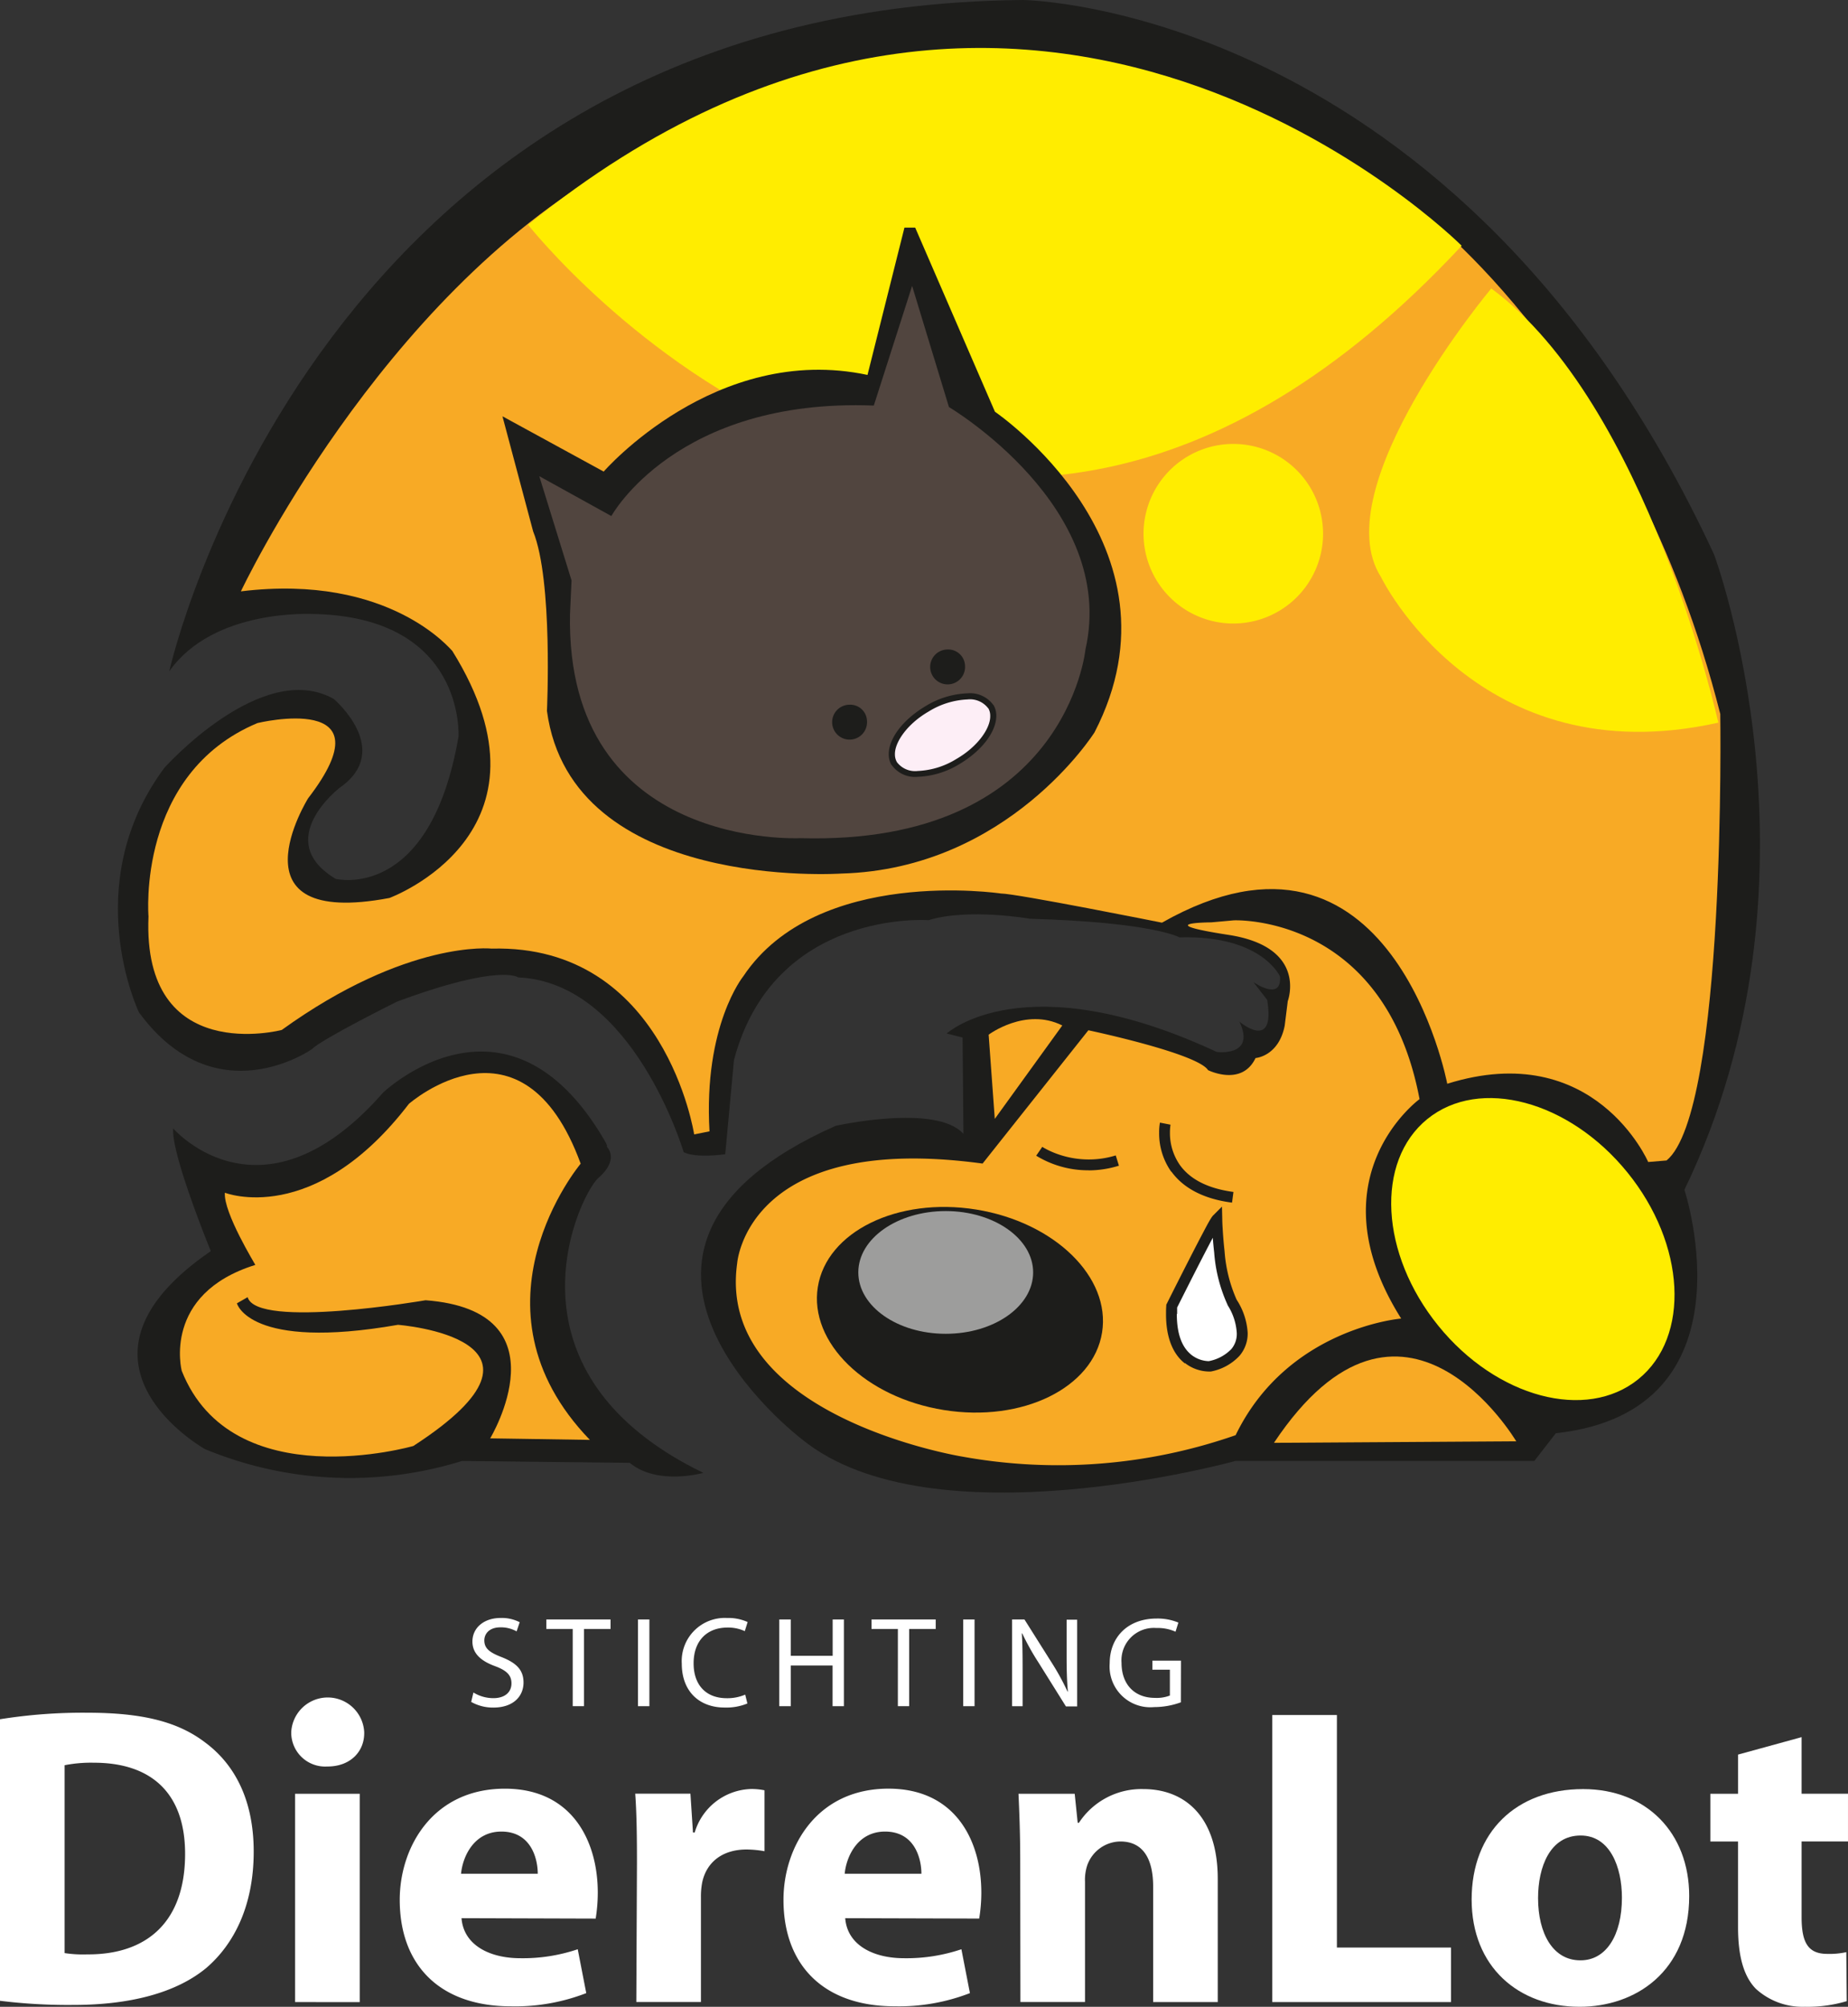
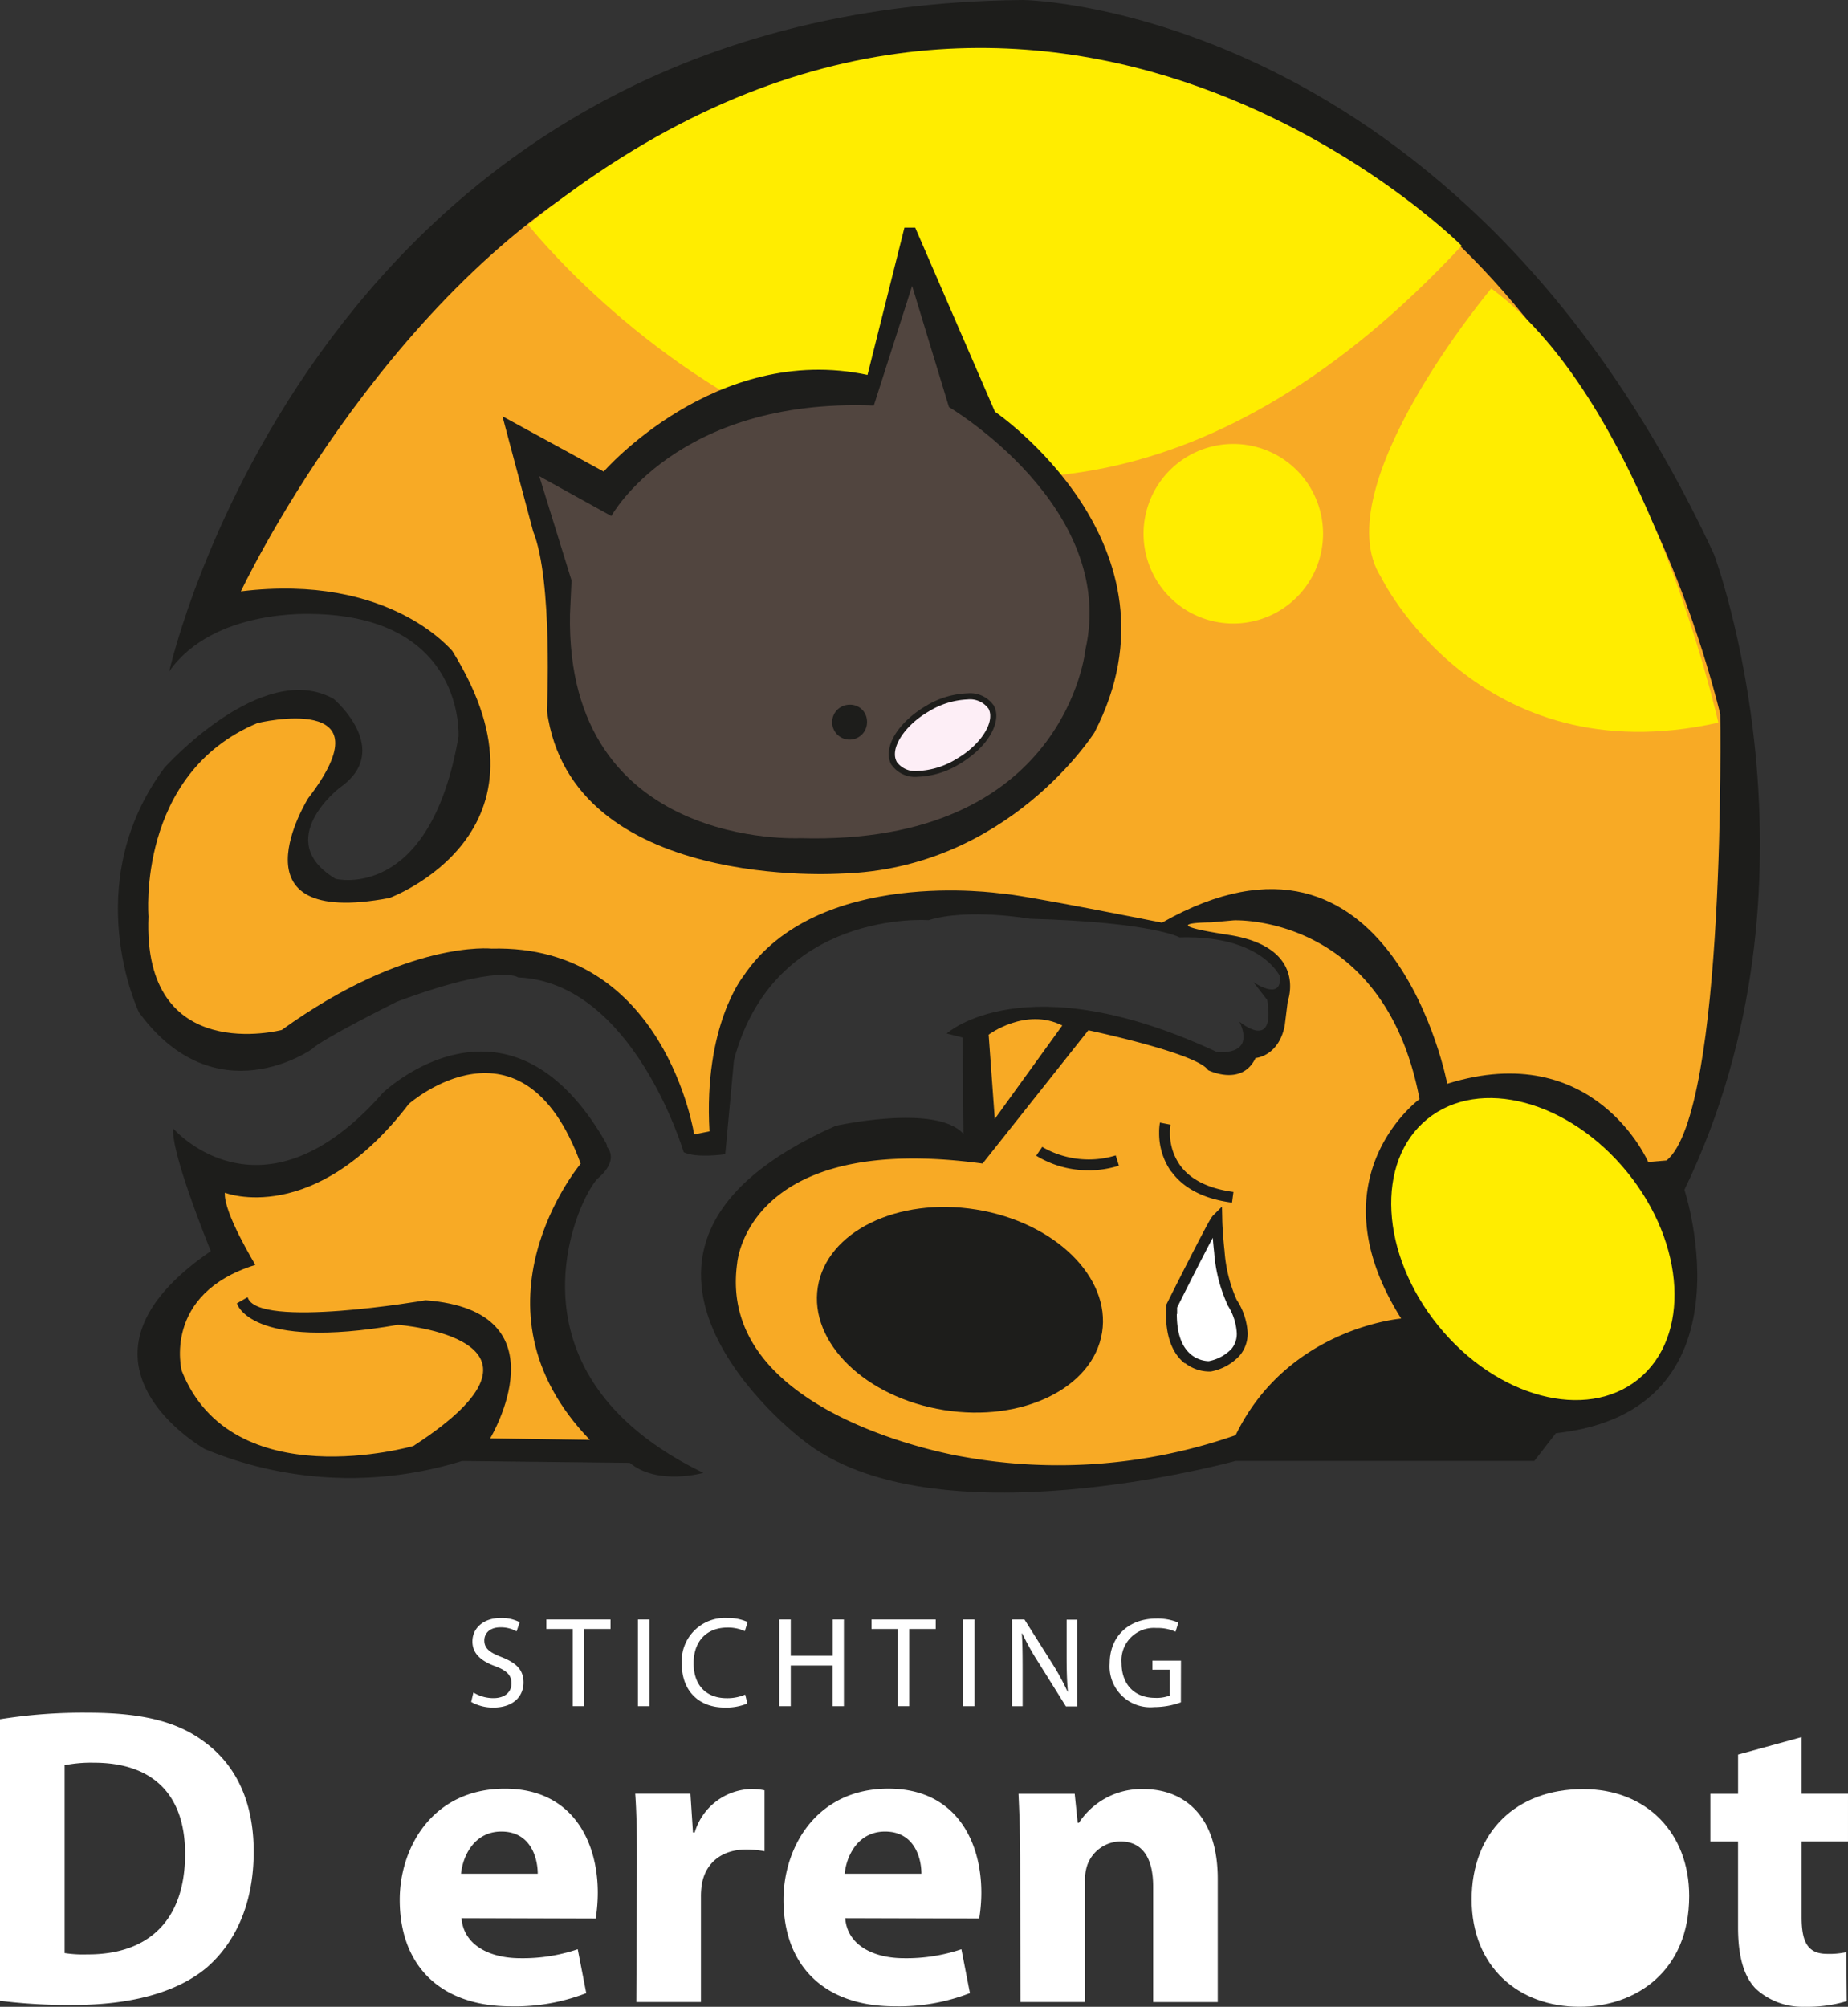
<svg xmlns="http://www.w3.org/2000/svg" id="Stichting_DierenLot" data-name="Stichting DierenLot" width="214" height="232.295" viewBox="0 0 214 232.295">
  <rect x="0" y="0" width="214" height="232.295" fill="#333333" stroke="none" />
  <path id="Path_3688" data-name="Path 3688" d="M0,424.755A60.787,60.787,0,0,1,10.109,424c6.359,0,10.5,1.033,13.658,3.451,3.451,2.562,5.611,6.705,5.611,12.625,0,6.359-2.338,10.754-5.475,13.457-3.5,2.908-8.884,4.292-15.383,4.292A64.117,64.117,0,0,1,0,457.345Zm7.481,27.068a13.934,13.934,0,0,0,2.614.15c6.85.047,11.339-3.7,11.339-11.638,0-7.149-4.04-10.548-10.553-10.548a15.858,15.858,0,0,0-3.4.29Z" transform="translate(0 -225.745)" fill="#fff" />
-   <path id="Path_3689" data-name="Path 3689" d="M76.277,428.226a3.925,3.925,0,0,1-4.147-3.993,4.231,4.231,0,0,1,8.449,0c.065,2.268-1.622,3.993-4.236,3.993Zm-3.7,27.269V431.382H80.06V455.5Z" transform="translate(-38.404 -223.746)" fill="#fff" />
  <path id="Path_3690" data-name="Path 3690" d="M106.154,457.8c.248,3.151,3.306,4.634,6.8,4.634a19.807,19.807,0,0,0,6.658-1.038l.987,5.078a22.752,22.752,0,0,1-8.73,1.529C103.676,468,99,463.271,99,455.678c0-6.116,3.848-12.868,12.18-12.868,7.79,0,10.754,6.078,10.754,12.031a19.2,19.2,0,0,1-.243,3.007Zm8.828-5.143c0-1.777-.79-4.882-4.208-4.882-3.2,0-4.484,2.908-4.676,4.882Z" transform="translate(-52.71 -235.763)" fill="#fff" />
  <path id="Path_3691" data-name="Path 3691" d="M157.526,451.381c0-3.549-.051-5.868-.2-7.949h6.392l.295,4.489h.2a7.031,7.031,0,0,1,6.509-5.031,7.422,7.422,0,0,1,1.576.15v7.051a12.329,12.329,0,0,0-2.071-.2c-2.759,0-4.634,1.426-5.143,3.8a8.459,8.459,0,0,0-.15,1.674v12.18h-7.481Z" transform="translate(-83.766 -235.805)" fill="#fff" />
  <path id="Path_3692" data-name="Path 3692" d="M201.189,457.8c.243,3.151,3.3,4.634,6.8,4.634a19.8,19.8,0,0,0,6.654-1.038l.987,5.078A22.729,22.729,0,0,1,206.908,468c-8.187,0-12.868-4.732-12.868-12.325,0-6.116,3.843-12.868,12.157-12.868,7.794,0,10.754,6.078,10.754,12.031a18.522,18.522,0,0,1-.248,3.007Zm8.823-5.143c0-1.777-.786-4.882-4.208-4.882-3.2,0-4.489,2.908-4.676,4.882Z" transform="translate(-103.312 -235.763)" fill="#fff" />
  <path id="Path_3693" data-name="Path 3693" d="M252.446,451.141c0-3.006-.1-5.522-.2-7.692h6.509l.346,3.357h.145a8.659,8.659,0,0,1,7.448-3.9c4.928,0,8.627,3.306,8.627,10.4v14.252h-7.481V454.2c0-3.1-1.085-5.228-3.8-5.228a4.121,4.121,0,0,0-3.848,2.805,5.391,5.391,0,0,0-.243,1.87v13.906h-7.481Z" transform="translate(-134.304 -235.813)" fill="#fff" />
-   <path id="Path_3694" data-name="Path 3694" d="M315.1,424.57h7.481v26.918h13.214V457.8H315.1Z" transform="translate(-167.767 -226.051)" fill="#fff" />
-   <path id="Path_3695" data-name="Path 3695" d="M376.945,468.108c-7.056,0-12.475-4.634-12.475-12.423s5.143-12.774,12.914-12.774c7.346,0,12.279,5.078,12.279,12.377,0,8.776-6.261,12.821-12.671,12.821Zm.145-5.377c2.96,0,4.783-2.908,4.783-7.247,0-3.549-1.379-7.2-4.783-7.2-3.549,0-4.928,3.647-4.928,7.247,0,4.091,1.725,7.2,4.881,7.2Z" transform="translate(-194.053 -235.816)" fill="#fff" />
+   <path id="Path_3695" data-name="Path 3695" d="M376.945,468.108c-7.056,0-12.475-4.634-12.475-12.423s5.143-12.774,12.914-12.774c7.346,0,12.279,5.078,12.279,12.377,0,8.776-6.261,12.821-12.671,12.821Zm.145-5.377Z" transform="translate(-194.053 -235.816)" fill="#fff" />
  <path id="Path_3696" data-name="Path 3696" d="M434.157,430.05V436.6h5.372v5.522h-5.372v8.776c0,2.908.739,4.241,2.96,4.241a9.111,9.111,0,0,0,2.216-.2l.051,5.672a15.9,15.9,0,0,1-4.849.65,8.013,8.013,0,0,1-5.667-2.071c-1.4-1.431-2.071-3.741-2.071-7.149v-9.913H423.59v-5.522H426.8V432.07Z" transform="translate(-225.53 -228.969)" fill="#fff" />
  <path id="Path_3697" data-name="Path 3697" d="M116.952,409.174a4.414,4.414,0,0,0,2.31.655c1.323,0,2.095-.683,2.095-1.711,0-.935-.533-1.478-1.87-1.983-1.637-.594-2.651-1.459-2.651-2.862,0-1.562,1.3-2.726,3.273-2.726a4.512,4.512,0,0,1,2.2.491l-.355,1.061a3.7,3.7,0,0,0-1.87-.468c-1.37,0-1.87.818-1.87,1.506,0,.935.608,1.4,1.992,1.936,1.7.669,2.548,1.473,2.548,2.946,0,1.552-1.132,2.9-3.5,2.9a5.143,5.143,0,0,1-2.562-.655Z" transform="translate(-62.129 -213.26)" fill="#fff" />
  <path id="Path_3698" data-name="Path 3698" d="M138.363,402.019H135.31v-1.1h7.434v1.1h-3.072v8.94h-1.309Z" transform="translate(-72.042 -213.46)" fill="#fff" />
  <path id="Path_3699" data-name="Path 3699" d="M159.323,400.92v10.039H158V400.92Z" transform="translate(-84.123 -213.46)" fill="#fff" />
  <path id="Path_3700" data-name="Path 3700" d="M176.448,410.446a6.4,6.4,0,0,1-2.651.468c-2.829,0-4.947-1.781-4.947-5.092a4.992,4.992,0,0,1,5.246-5.274,5.428,5.428,0,0,1,2.38.468l-.327,1.057a4.573,4.573,0,0,0-2.011-.416c-2.338,0-3.918,1.506-3.918,4.138,0,2.478,1.4,4.04,3.843,4.04a5.228,5.228,0,0,0,2.132-.416Z" transform="translate(-89.9 -213.26)" fill="#fff" />
  <path id="Path_3701" data-name="Path 3701" d="M194.328,400.92v4.208h4.853V400.92h1.3v10.039h-1.309V406.25h-4.844v4.708H193V400.92Z" transform="translate(-102.758 -213.46)" fill="#fff" />
  <path id="Path_3702" data-name="Path 3702" d="M218.893,402.019H215.84v-1.1h7.434v1.1H220.2v8.94h-1.309Z" transform="translate(-114.918 -213.46)" fill="#fff" />
  <path id="Path_3703" data-name="Path 3703" d="M239.864,400.92v10.039H238.55V400.92Z" transform="translate(-127.01 -213.46)" fill="#fff" />
  <path id="Path_3704" data-name="Path 3704" d="M250.66,410.959V400.92h1.431l3.2,5.073a27.679,27.679,0,0,1,1.786,3.273h.042c-.117-1.337-.145-2.562-.145-4.11v-4.208h1.22v10.039h-1.3l-3.189-5.1a28.782,28.782,0,0,1-1.87-3.353h-.047c.075,1.262.089,2.469.089,4.138v4.292Z" transform="translate(-133.458 -213.46)" fill="#fff" />
  <path id="Path_3705" data-name="Path 3705" d="M283.057,410.386a9.075,9.075,0,0,1-3.1.552,4.718,4.718,0,0,1-5.143-5.069c0-2.992,2.067-5.181,5.438-5.181a6.266,6.266,0,0,1,2.516.468l-.332,1.057a4.971,4.971,0,0,0-2.216-.43,3.752,3.752,0,0,0-4.035,4.035c0,2.516,1.52,4.054,3.872,4.054a4.208,4.208,0,0,0,1.725-.271v-2.992h-2.025v-1.043h3.31Z" transform="translate(-146.31 -213.335)" fill="#fff" />
  <path id="Path_3706" data-name="Path 3706" d="M35.147,77.706S52.237.692,134.03,0c0,0,50.5.613,80.012,64.193,0,0,13.985,37.5-3.437,73.531,0,0,8.444,25.637-14.888,28.176l-2.492,3.208h-34.6s-35.208,9.73-50.227-2.516c0,0-28.718-21.822,3.928-36.275,0,0,11.661-2.6,14.789.935l-.1-11.152-1.838-.468s9.01-8.234,31.276,2.137c0,0,4.554.6,2.623-3.511,0,0,4.208,3.577,3.212-2.52l-1.6-2.062s3.273,2.305,3.091-.631c0,0-2.081-4.825-11.647-4.54,0,0-3.035-1.753-17.328-2.156,0,0-7.093-1.253-11.731.164,0,0-17.889-1.323-22.532,16.192l-1.01,10.9s-3.343.5-4.811-.234c0,0-5.821-19.666-19.171-20.232,0,0-2.053-1.637-14.027,2.805,0,0-8.748,4.348-9.847,5.494,0,0-11.138,7.869-20.036-4.25,0,0-7.1-14.766,2.936-28.3,0,0,11.306-12.657,19.615-7.986,0,0,6.981,5.91.687,10.287,0,0-7.879,6.078-.468,10.539,0,0,10.923,2.759,14.233-16.459,0,0,.856-13.915-16.945-14.2C51.676,71.1,40.3,70.394,35.147,77.706Z" transform="translate(-15.547)" fill="#1d1d1b" />
  <path id="Path_3707" data-name="Path 3707" d="M47.434,75.055s16-33.983,42.98-49.128c0,0,20.732-14.771,44.3-13.443,0,0,24.234-1.136,49.32,18.553,0,0,24.59,18.235,34.713,58.208,0,0,.711,46-6.219,51.686l-2.127.178s-6.219-14.383-23.271-9.057c0,0-6.392-33.745-33.034-18.647,0,0-16.875-3.376-18.652-3.376,0,0-21.312-3.2-29.836,9.59,0,0-4.62,5.686-3.909,17.941l-1.777.355s-3.376-22.027-23.444-21.508c0,0-9.768-1.066-24.314,9.417,0,0-16.164,4.26-15.43-13.144,0,0-1.4-16.519,12.625-22.383,0,0,15.453-3.741,5.863,8.706,0,0-9.417,15.1,9.412,11.544,0,0,20.424-7.481,7.28-28.6C71.86,81.966,64.743,72.941,47.434,75.055Z" transform="translate(-19.538 -6.602)" fill="#f8aa25" />
  <path id="Path_3708" data-name="Path 3708" d="M130.78,32.338s50.564,64.226,108.113,2.431C238.893,34.769,189.119-15.083,130.78,32.338Z" transform="translate(-69.63 -6.322)" fill="#ffed00" />
  <path id="Path_3709" data-name="Path 3709" d="M304,120.467A10.394,10.394,0,1,1,293.606,109.9,10.394,10.394,0,0,1,304,120.467Z" transform="translate(-150.79 -58.513)" fill="#ffed00" />
  <path id="Path_3710" data-name="Path 3710" d="M353.226,71.41S333.868,94.5,340.447,104.8c0,0,11.194,23.094,39.075,16.87C379.513,121.674,371.344,84.736,353.226,71.41Z" transform="translate(-180.536 -38.02)" fill="#ffed00" />
  <path id="Path_3711" data-name="Path 3711" d="M373.169,304.378c-6.046,4.9-16.417,2.141-23.164-6.177s-7.318-19.03-1.272-23.935,16.412-2.141,23.164,6.177S379.214,299.473,373.169,304.378Z" transform="translate(-183.445 -144.734)" fill="#ffed00" />
  <path id="Path_3712" data-name="Path 3712" d="M244.85,254.1s4.264-3.2,8.529-1.066l-7.818,10.815Z" transform="translate(-130.364 -134.332)" fill="#f8aa25" />
  <path id="Path_3713" data-name="Path 3713" d="M239.907,227.836s17.436-.795,21.508,20.695c0,0-12.433,9.057-2.127,25.4,0,0-13.144,1.066-19.171,13.5a62.377,62.377,0,0,1-31.613,2.487s-28.6-4.62-26.109-22.378c0,0,1.066-15.276,28.419-11.549l12.25-15.43s12.625,2.661,13.859,4.615c0,0,3.9,1.954,5.5-1.4,0,0,2.665-.178,3.376-3.741l.355-2.843s2.371-6.251-6.864-7.673-2-1.449-2-1.449Z" transform="translate(-97.03 -121.303)" fill="#f8aa25" />
  <path id="Path_3714" data-name="Path 3714" d="M235.337,313.329c-1.024,6.41-9.225,10.427-18.315,8.973s-15.626-7.827-14.6-14.238,9.225-10.427,18.315-8.973S236.366,306.918,235.337,313.329Z" transform="translate(-107.717 -159.085)" fill="#1d1d1b" />
  <path id="Path_3715" data-name="Path 3715" d="M288.472,283.6a7.682,7.682,0,0,1-1.4-4.526h0a5.992,5.992,0,0,1,.094-1.155h0l1.216.238v.051h0a1.031,1.031,0,0,0-.023.178h0a6.015,6.015,0,0,0-.037.687h0a6.467,6.467,0,0,0,1.178,3.792h0c.987,1.347,2.768,2.618,6.177,3.081h0l-.164,1.234c-3.656-.468-5.821-1.931-7.014-3.582Z" transform="translate(-152.842 -147.971)" fill="#1d1d1b" />
-   <path id="Path_3716" data-name="Path 3716" d="M315.51,345.812l28.055-.178S330.43,323.434,315.51,345.812Z" transform="translate(-167.985 -178.799)" fill="#f8aa25" />
  <path id="Path_3717" data-name="Path 3717" d="M38.2,269.23S48.452,281.073,62.48,265.1c0,0,14.387-13.793,25.656,5.5.5.846.229.692.229.692s1.618,1.44-.935,3.666c-2.095,1.833-12.2,22.322,12.157,34.133,0,0-5.321,1.506-8.519-1.16l-19.428-.215a43.761,43.761,0,0,1-29.775-1.379s-17.988-10.1.687-22.911C42.552,283.43,37.909,272.1,38.2,269.23Z" transform="translate(-18.139 -138.603)" fill="#1d1d1b" />
  <path id="Path_3718" data-name="Path 3718" d="M49.763,279.5s10.287,4.087,21.312-10.287c0,0,13.144-11.544,19.891,6.925,0,0-13.854,16.519,1.066,31.973l-11.544-.178s8.884-14.743-7.481-15.986c0,0-19.54,3.376-20.606-.355l-1.244.711s1.4,5.508,18.652,2.488c0,0,20.957,1.6,1.777,14.027,0,0-20.961,6.036-26.82-8.706,0,0-2.31-8.884,8.524-12.255C53.312,287.845,49.586,281.809,49.763,279.5Z" transform="translate(-23.724 -141.438)" fill="#f8aa25" />
  <path id="Path_3719" data-name="Path 3719" d="M231.706,175.506c.692,1.169-1,3.446-3.783,5.087s-5.588,2.015-6.28.846,1.005-3.446,3.783-5.087S231.019,174.337,231.706,175.506Z" transform="translate(-117.926 -93.081)" fill="none" stroke="#e30613" stroke-width="0.31" />
-   <path id="Path_3720" data-name="Path 3720" d="M232.816,306.912c0,3.928-4.531,7.107-10.123,7.107s-10.123-3.18-10.123-7.107,4.531-7.1,10.123-7.1S232.816,303,232.816,306.912Z" transform="translate(-113.177 -159.626)" fill="#9d9d9c" />
  <path id="Path_3721" data-name="Path 3721" d="M262.708,286.632a11.5,11.5,0,0,1-6.078-1.688h0l.7-1.024h0l.07.042h0c.061.037.154.094.281.159h0a9.1,9.1,0,0,0,1.094.51h0a10.754,10.754,0,0,0,3.914.748h0a10.549,10.549,0,0,0,3.151-.468h0l.369,1.188a11.852,11.852,0,0,1-3.516.542h0ZM256.63,284.944Z" transform="translate(-136.636 -151.166)" fill="#1d1d1b" />
  <path id="Path_3722" data-name="Path 3722" d="M124.44,78.185l11.722,6.4s12.966-14.92,30.551-11.189l4.278-17.052h1.244l9.235,21.312S204.19,93.119,193,114.773c0,0-9.95,15.809-29.308,16.342,0,0-31.262,2.132-34.1-18.825,0,0,.711-15.1-1.6-20.784Z" transform="translate(-66.255 -29.997)" fill="#1d1d1b" />
  <path id="Path_3723" data-name="Path 3723" d="M133.56,92.8l8.346,4.615s7.481-13.677,30.392-12.788l4.437-13.854L181,84.8s19.535,11.544,15.809,28.055c0,0-2.24,22.729-33.039,21.845,0,0-27.175,1.4-26.652-25.932l.178-3.9Z" transform="translate(-71.111 -37.68)" fill="#51453f" />
  <path id="Path_3724" data-name="Path 3724" d="M232.332,173.633c1,1.683-.7,4.526-3.787,6.345s-6.4,1.931-7.388.248.7-4.526,3.787-6.345S231.341,171.931,232.332,173.633Z" transform="translate(-117.599 -91.808)" fill="#fdeef6" />
  <path id="Path_3725" data-name="Path 3725" d="M220.442,179.963a2.5,2.5,0,0,1-.332-1.272h0c0-1.87,1.7-4.04,4.25-5.559h0a9.983,9.983,0,0,1,4.858-1.492h0a3.32,3.32,0,0,1,3.016,1.37h0l-.309.182-.3.182a2.636,2.636,0,0,0-2.4-1.024h0a9.258,9.258,0,0,0-4.5,1.4h0c-2.427,1.4-3.923,3.516-3.9,4.947h0a1.786,1.786,0,0,0,.234.912h0a2.634,2.634,0,0,0,2.4,1.019h0a9.183,9.183,0,0,0,4.5-1.4h0c2.427-1.4,3.923-3.516,3.9-4.947h0a1.73,1.73,0,0,0-.234-.935h0l.3-.182.309-.182a2.478,2.478,0,0,1,.332,1.276h0c-.023,1.87-1.7,4.04-4.25,5.559h0a9.922,9.922,0,0,1-4.858,1.487h0a3.311,3.311,0,0,1-3.011-1.37Z" transform="translate(-117.192 -91.385)" fill="#1d1d1b" />
-   <path id="Path_3726" data-name="Path 3726" d="M234.406,162.659a2.02,2.02,0,1,1-2.015-1.87A1.945,1.945,0,0,1,234.406,162.659Z" transform="translate(-122.656 -85.607)" fill="#1d1d1b" />
  <path id="Path_3727" data-name="Path 3727" d="M210.126,176.329a2.02,2.02,0,1,1-2.011-1.87,1.94,1.94,0,0,1,2.011,1.87Z" transform="translate(-109.728 -92.885)" fill="#1d1d1b" />
  <path id="Path_3728" data-name="Path 3728" d="M295.385,301.83s.145,6.85,1.749,9.618c0,0,3.937,5.831-2.623,7.43,0,0-4.807.295-4.372-7.014C290.138,311.883,294.95,302.265,295.385,301.83Z" transform="translate(-154.462 -160.702)" fill="#fff" />
  <path id="Path_3729" data-name="Path 3729" d="M290.964,316.861c-1.183-.912-2.193-2.675-2.184-5.728h0c0-.3,0-.622.028-.935h0v-.126l.056-.112s2.38-4.76,3.946-7.743h0c.528-1,.935-1.786,1.2-2.184h0a1.845,1.845,0,0,1,.22-.295h0l1.029-1.029.033,1.459s0,.416.047,1.089h0c.037.678.108,1.608.22,2.623h0a16.694,16.694,0,0,0,1.4,5.611h0a7.837,7.837,0,0,1,1.276,3.848h0a3.965,3.965,0,0,1-.935,2.628h0a6.07,6.07,0,0,1-3.339,1.833h-.224a4.638,4.638,0,0,1-2.763-.982Zm-.935-5.728c0,2.805.87,4.087,1.707,4.751h0a3.418,3.418,0,0,0,1.987.715h0a4.9,4.9,0,0,0,2.623-1.4h0a2.717,2.717,0,0,0,.627-1.856h0a6.677,6.677,0,0,0-1.024-3.165h0l-.037-.061h0v-.023a17.674,17.674,0,0,1-1.557-6.078h0c-.07-.608-.122-1.183-.159-1.7h0c-.5.935-1.122,2.146-1.73,3.329h0c-1.094,2.141-2.146,4.241-2.4,4.746h0v.748Z" transform="translate(-153.753 -159.04)" fill="#1d1d1b" />
</svg>